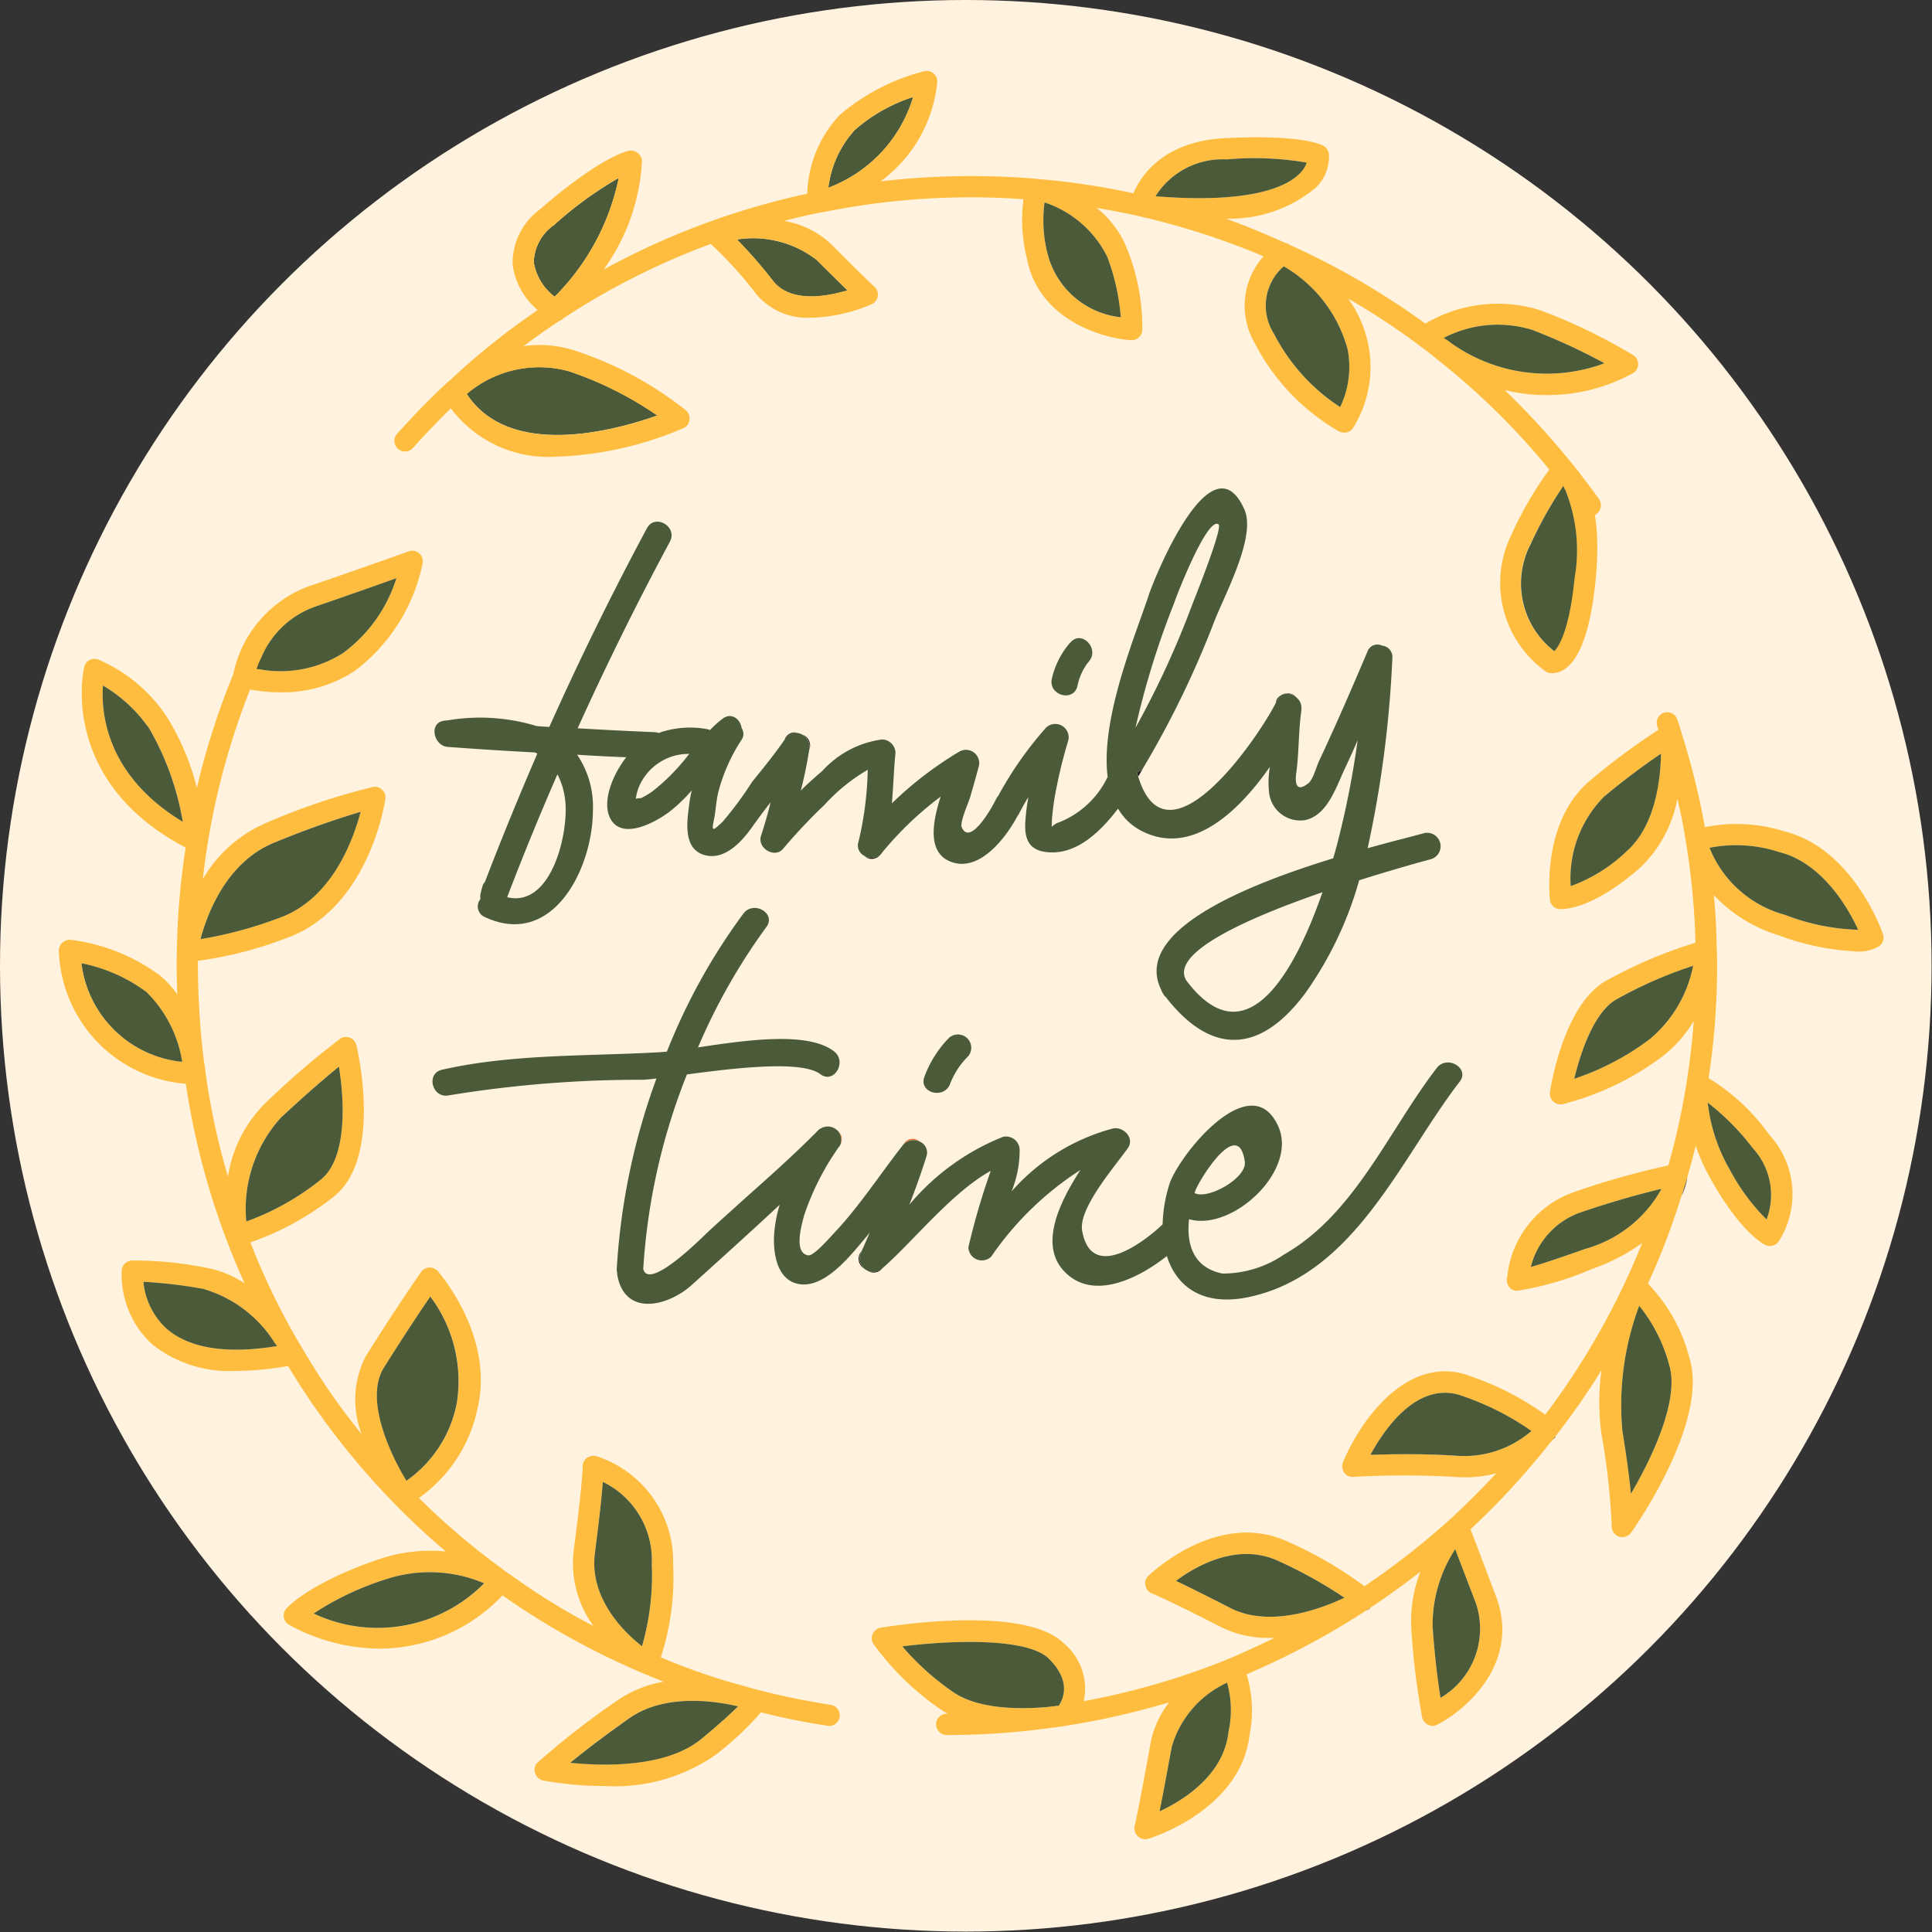
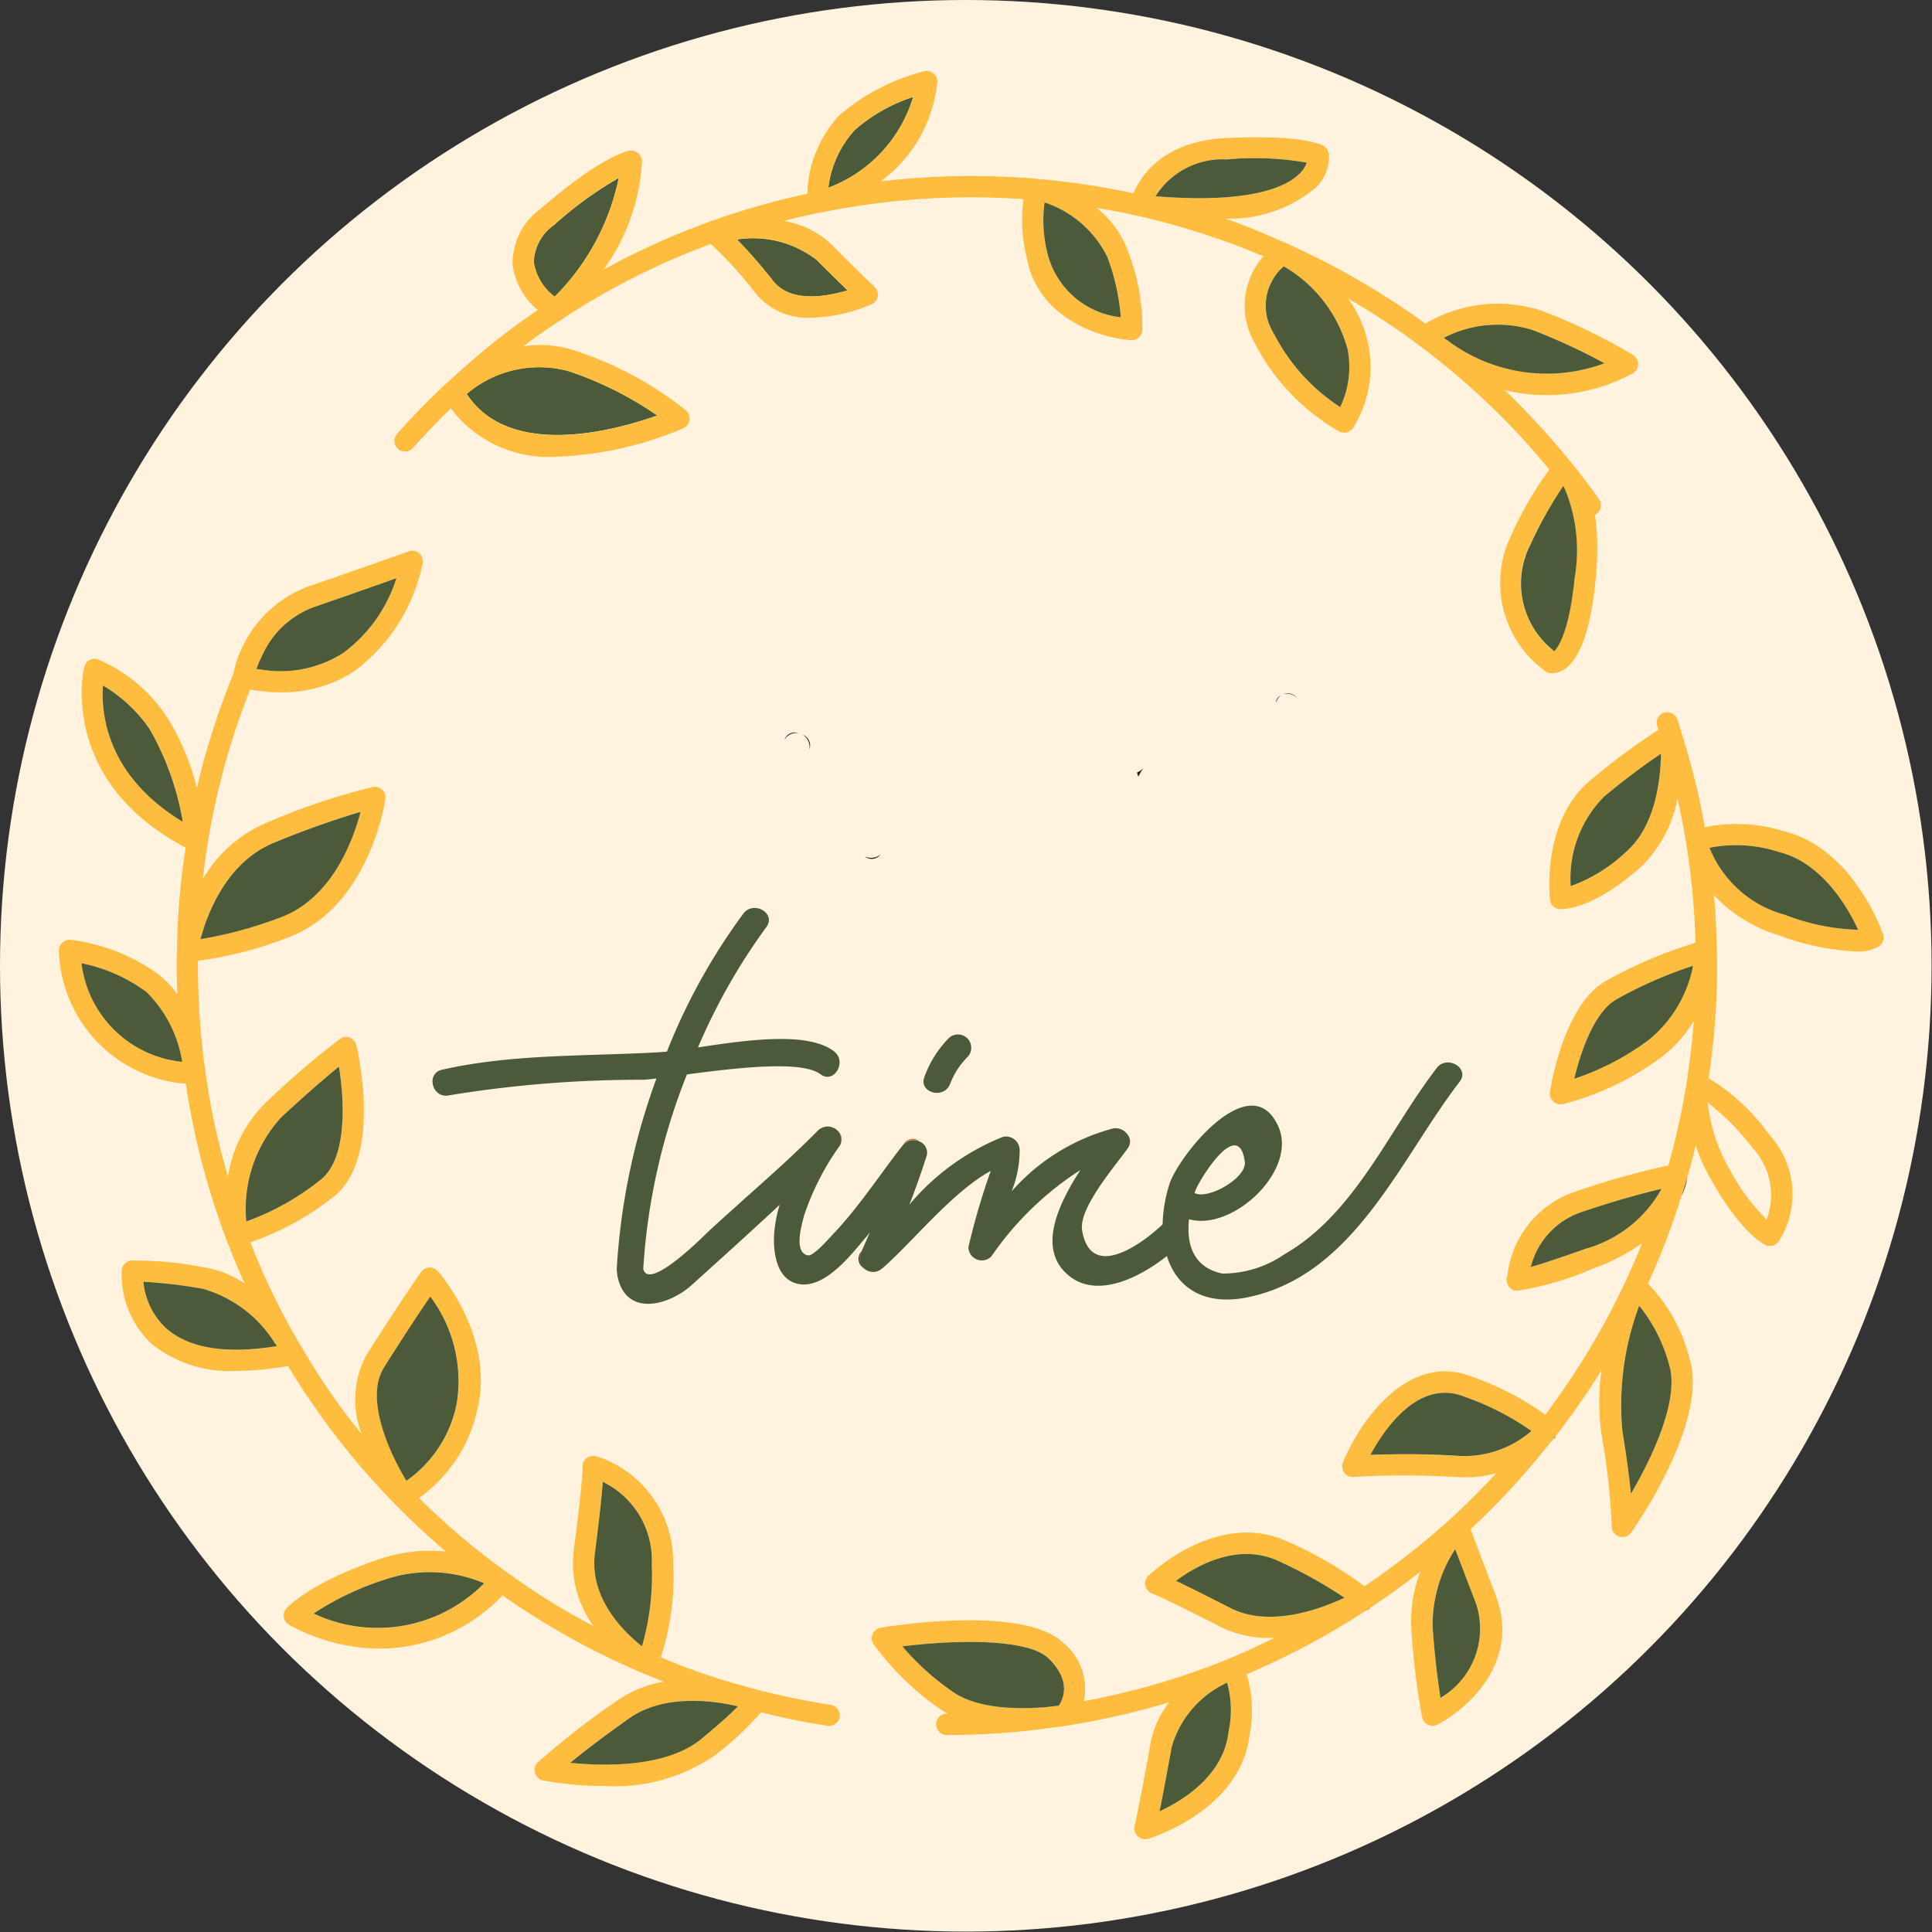
<svg xmlns="http://www.w3.org/2000/svg" height="82.7" preserveAspectRatio="xMidYMid meet" version="1.0" viewBox="0.0 0.0 82.7 82.7" width="82.7" zoomAndPan="magnify">
  <rect x="0.0" y="0.0" width="82.7" height="82.7" fill="#333333" stroke="none" />
  <g>
    <g id="change1_1">
      <circle cx="41.341" cy="41.341" fill="#fff3df" r="41.341" />
    </g>
    <g>
      <g id="change2_1">
        <path d="M11.18,28.167a.469.469,0,0,1-.028.273c-.027.064-.054.137-.082.2-.027,0-.054-.009-.082-.009A2.92,2.92,0,0,1,11.18,28.167Z" fill="#231f20" />
      </g>
      <g id="change2_2">
        <path d="M11.854,57.624h-.018a.535.535,0,0,1-.082-.137A1.436,1.436,0,0,1,11.854,57.624Z" fill="#231f20" />
      </g>
      <g id="change3_1">
        <path d="M35.559,72.977c-1.049-.164-2.07-.373-3.073-.629-.31-.082-.611-.164-.9-.255-.019,0-.037-.009-.064-.009a27.74,27.74,0,0,1-3.237-1.14,10.994,10.994,0,0,0,.529-3.975,4.736,4.736,0,0,0-3.3-4.64.525.525,0,0,0-.4.082.449.449,0,0,0-.173.355c0,.009-.009.8-.383,3.592A4.577,4.577,0,0,0,25.4,69.6a28.235,28.235,0,0,1-3.519-2.17,3.775,3.775,0,0,1-.438-.319c0-.009-.009-.009-.018-.009a30.4,30.4,0,0,1-3.492-2.981,6.249,6.249,0,0,0,2.508-3.83c.729-3.081-1.605-5.761-1.7-5.88a.484.484,0,0,0-.374-.155.458.458,0,0,0-.346.2c-.01.009-1.085,1.549-2.371,3.61a4.058,4.058,0,0,0-.164,3.328,27.8,27.8,0,0,1-2.434-3.492c-.009-.009-.009-.009-.009-.018-.183-.3-.356-.584-.52-.885a.2.2,0,0,0-.027-.045,29.62,29.62,0,0,1-1.778-3.775A12.116,12.116,0,0,0,14.316,51.2c2.06-1.687.984-6.264.939-6.464a.452.452,0,0,0-.283-.319.432.432,0,0,0-.419.054,35.236,35.236,0,0,0-3.145,2.7,5.626,5.626,0,0,0-1.651,3.191A30.048,30.048,0,0,1,8.8,45.927c0-.018-.009-.073-.018-.164-.009-.073-.028-.182-.046-.3a.116.116,0,0,1-.009-.055A34,34,0,0,1,8.472,41.3v-.173a16.442,16.442,0,0,0,3.7-.939c3.583-1.212,4.3-5.789,4.322-5.99a.426.426,0,0,0-.137-.392.437.437,0,0,0-.4-.118,28.019,28.019,0,0,0-4.568,1.54A5.739,5.739,0,0,0,8.682,37.63a31.457,31.457,0,0,1,2.024-8.114,7.486,7.486,0,0,0,1.321.119,5.6,5.6,0,0,0,3.164-.921,7.685,7.685,0,0,0,2.9-4.6.467.467,0,0,0-.155-.438.444.444,0,0,0-.446-.073s-1.9.684-4.331,1.514A5.11,5.11,0,0,0,9.985,28.86a32.2,32.2,0,0,0-1.559,4.868A10.464,10.464,0,0,0,7.15,30.7,6.606,6.606,0,0,0,4.2,28.231a.446.446,0,0,0-.593.319c-.018.045-1.148,4.85,4.34,7.731v.009a31.646,31.646,0,0,0-.374,4.276V40.7c-.009.009-.009.009,0,.018-.009.182-.009.383-.009.574,0,.429.009.858.027,1.277a4.024,4.024,0,0,0-.756-.821A8.089,8.089,0,0,0,3.02,40.229a.467.467,0,0,0-.5.456,5.9,5.9,0,0,0,5.434,5.707,32.25,32.25,0,0,0,2.516,8.543,4.325,4.325,0,0,0-1.641-.666,15.279,15.279,0,0,0-3.209-.31.457.457,0,0,0-.41.419,4.068,4.068,0,0,0,1.3,3.164,5.33,5.33,0,0,0,3.619,1.14,12.972,12.972,0,0,0,2.2-.21,32.254,32.254,0,0,0,6.756,7.941,6.792,6.792,0,0,0-2.881.337c-2.972,1.012-3.911,2.061-3.948,2.106a.451.451,0,0,0,.1.684,8.132,8.132,0,0,0,3.911,1.03,7.263,7.263,0,0,0,5.242-2.279,32.36,32.36,0,0,0,6.9,3.693,5.034,5.034,0,0,0-2.006.82,34.2,34.2,0,0,0-3.373,2.626.432.432,0,0,0-.128.456.455.455,0,0,0,.347.328,14.793,14.793,0,0,0,2.644.237,7.557,7.557,0,0,0,4.722-1.322,13.276,13.276,0,0,0,1.96-1.833,28.877,28.877,0,0,0,2.845.575.2.2,0,0,0,.073.009.459.459,0,0,0,.447-.383A.451.451,0,0,0,35.559,72.977ZM11.18,28.167v-.009a3.91,3.91,0,0,1,2.279-2.179c1.459-.5,2.726-.948,3.51-1.231a6.329,6.329,0,0,1-2.288,3.209,4.979,4.979,0,0,1-3.611.684c-.027,0-.054-.009-.082-.009A2.92,2.92,0,0,1,11.18,28.167Zm.556,7.9a38.357,38.357,0,0,1,3.7-1.322c-.328,1.249-1.258,3.793-3.555,4.568a17.6,17.6,0,0,1-3.3.884C8.855,39.162,9.675,36.91,11.736,36.071Zm-7.33-6.728a6.315,6.315,0,0,1,2,1.869,11.978,11.978,0,0,1,1.423,3.966C4.533,33.19,4.324,30.5,4.406,29.343ZM3.485,41.232a6.949,6.949,0,0,1,2.78,1.23A5.372,5.372,0,0,1,7.8,45.453,4.827,4.827,0,0,1,3.485,41.232Zm8.542,6.6c1.167-1.085,1.988-1.777,2.48-2.179.237,1.459.365,3.912-.765,4.833a11.086,11.086,0,0,1-3.2,1.8A5.819,5.819,0,0,1,12.027,47.832Zm-.191,9.792c-2.161.347-3.738.091-4.714-.757a3.124,3.124,0,0,1-.984-2,20.708,20.708,0,0,1,2.544.3,5.372,5.372,0,0,1,3.054,2.279.068.068,0,0,0,.018.036,1.436,1.436,0,0,1,.1.137Zm4.6.921c.83-1.322,1.568-2.434,1.988-3.045a6.027,6.027,0,0,1,1.13,4.586,5.284,5.284,0,0,1-2.152,3.3C16.7,62.237,15.6,59.885,16.431,58.545ZM13.422,69.066A12.4,12.4,0,0,1,16.5,67.607a5.976,5.976,0,0,1,4.23.165A6.4,6.4,0,0,1,13.422,69.066Zm14.059,1.4c-.757-.592-2.27-2.051-2.015-3.993.2-1.559.3-2.5.337-3.045a3.726,3.726,0,0,1,2.1,3.537A10.93,10.93,0,0,1,27.481,70.47Zm2.553,3.957c-1.514,1.249-4.194,1.176-5.625,1.03.537-.447,1.376-1.094,2.516-1.9,1.522-1.067,3.656-.757,4.668-.511C31.337,73.3,30.873,73.734,30.034,74.427Z" fill="#febd3e" />
      </g>
      <g id="change3_2">
        <path d="M80.6,39.983c-.045-.146-1.295-3.665-4.212-4.395a6.847,6.847,0,0,0-3.41-.182,31.679,31.679,0,0,0-.994-4.012.524.524,0,0,0-.036-.127c-.046-.155-.091-.3-.146-.456a.453.453,0,1,0-.857.292c.018.045.028.091.046.136A28.692,28.692,0,0,0,68.079,33.4c-2.087,1.732-1.75,4.978-1.732,5.115a.449.449,0,0,0,.419.4h.055c.292,0,1.5-.109,3.4-1.787A5.432,5.432,0,0,0,71.8,34.193c.146.6.265,1.213.365,1.833,0,.027.009.054.009.082,0,.009.009.045.018.091a31.345,31.345,0,0,1,.383,4.157,19.391,19.391,0,0,0-3.9,1.669C66.9,43.11,66.365,46.6,66.347,46.747a.46.46,0,0,0,.137.4.465.465,0,0,0,.31.127c.036,0,.064-.009.1-.009a12.081,12.081,0,0,0,4.285-2.06,5.435,5.435,0,0,0,1.322-1.5c-.064.9-.173,1.778-.31,2.663a30.044,30.044,0,0,1-.775,3.51v.009a34.029,34.029,0,0,0-4.011,1.13,4.287,4.287,0,0,0-2.881,3.593.52.52,0,0,0,.027.392.409.409,0,0,0,.419.246,13.2,13.2,0,0,0,3.2-.939,8.358,8.358,0,0,0,2.124-1.1,32.059,32.059,0,0,1-4.148,7.348,12.234,12.234,0,0,0-3.128-1.623c-2.744-1.094-4.813,1.915-5.534,3.665a.472.472,0,0,0,.055.438.438.438,0,0,0,.4.182,37.159,37.159,0,0,1,4.44.009c.119,0,.228.009.337.009a5.042,5.042,0,0,0,1.332-.173q-.916.985-1.915,1.915A33.07,33.07,0,0,1,58.406,67.9,16.758,16.758,0,0,0,55.142,66c-2.99-1.4-5.862,1.34-5.99,1.459a.441.441,0,0,0-.118.419.455.455,0,0,0,.291.337c.019.009.52.192,2.9,1.413a4.542,4.542,0,0,0,2.124.484h.2c-.748.364-1.468.7-2.243,1.012a.155.155,0,0,0-.046.018,31.651,31.651,0,0,1-5.871,1.677,2.517,2.517,0,0,0-.848-2.47c-1.641-1.641-7.212-.775-7.841-.675a.462.462,0,0,0-.346.274.442.442,0,0,0,.045.437,11.734,11.734,0,0,0,2.872,2.79c.1.064.2.128.3.182h-.045a.457.457,0,0,0-.456.456.463.463,0,0,0,.456.456,32.317,32.317,0,0,0,4.54-.319l.228-.027c.082-.01.164-.019.246-.037.055-.009.1-.018.109-.018a33.264,33.264,0,0,0,4.4-1,4.066,4.066,0,0,0-.8,1.75c-.374,2.116-.675,3.556-.684,3.556a.467.467,0,0,0,.146.429.428.428,0,0,0,.3.127.7.7,0,0,0,.136-.018c.164-.055,3.994-1.24,4.349-4.5a5.252,5.252,0,0,0-.137-2.543,33.17,33.17,0,0,0,5-2.653.559.559,0,0,1,.118-.073,1.261,1.261,0,0,0,.182-.128c.01.009.01.009.019-.009.729-.483,1.44-.994,2.124-1.532a5.842,5.842,0,0,0-.392,2.407,31.335,31.335,0,0,0,.465,3.829.454.454,0,0,0,.255.319.482.482,0,0,0,.192.046.416.416,0,0,0,.209-.055c1.331-.684,3.556-2.726,2.5-5.506l-1.085-2.854a32.315,32.315,0,0,0,3.428-3.729.929.929,0,0,0,.092-.1,1.93,1.93,0,0,0,.118-.155.009.009,0,0,0,.009-.009,31.545,31.545,0,0,0,1.96-2.818,9.936,9.936,0,0,0,0,2.745,29.389,29.389,0,0,1,.438,3.947.469.469,0,0,0,.319.438.715.715,0,0,0,.137.018.476.476,0,0,0,.374-.191c.136-.192,3.318-4.723,2.507-7.431a7.1,7.1,0,0,0-1.787-3.227,30.472,30.472,0,0,0,1.413-3.693c.009-.027.018-.045.027-.072.092-.265.174-.529.247-.794a.212.212,0,0,0,.018-.082c.128-.419.237-.848.337-1.267a8.58,8.58,0,0,0,.657,1.45c1.249,2.224,2.215,2.753,2.324,2.8a.388.388,0,0,0,.2.045.463.463,0,0,0,.365-.182,3.753,3.753,0,0,0-.392-4.577,8.854,8.854,0,0,0-2.6-2.425A31.7,31.7,0,0,0,73.5,41.3c0-.182,0-.364-.009-.547v-.036a.572.572,0,0,0-.009-.128c-.009-.765-.046-1.522-.119-2.27a6.356,6.356,0,0,0,2.763,1.714,10.936,10.936,0,0,0,3.3.693,1.723,1.723,0,0,0,1.021-.228A.454.454,0,0,0,80.6,39.983ZM69.62,36.445a6.774,6.774,0,0,1-2.389,1.486A4.972,4.972,0,0,1,68.663,34.1,30.452,30.452,0,0,1,71.1,32.26C71.079,33.345,70.869,35.342,69.62,36.445Zm1,8.032a11.223,11.223,0,0,1-3.237,1.7c.265-1.112.83-2.8,1.76-3.373a18.293,18.293,0,0,1,3.328-1.459A5.438,5.438,0,0,1,70.623,44.477ZM45.323,73v.009c-.073.009-.155.018-.264.036a1,1,0,0,0-.164.018c-.985.092-2.945.165-4.1-.638a11.175,11.175,0,0,1-2.17-1.951c2.234-.282,5.4-.355,6.273.529.957.948.629,1.7.437,2Zm7.266,1.121c-.2,1.869-1.932,2.945-2.954,3.419.128-.629.31-1.6.52-2.753a4.348,4.348,0,0,1,2.371-2.754A4.322,4.322,0,0,1,52.589,74.117Zm.055-5.3c-1.14-.584-1.86-.939-2.306-1.149C51.2,67.024,53,66,54.75,66.832a19.552,19.552,0,0,1,2.8,1.559C56.51,68.884,54.322,69.686,52.644,68.82Zm10.539-.173a3.43,3.43,0,0,1-1.522,4.03c-.1-.639-.246-1.7-.337-3.046a5.942,5.942,0,0,1,.966-3.318Zm-.738-6.327c-.811-.055-1.586-.073-2.261-.073-.611,0-1.131.018-1.523.027.62-1.14,2.079-3.264,4.021-2.489a11.639,11.639,0,0,1,2.872,1.468A4.386,4.386,0,0,1,62.445,62.32Zm9.008-3.884c.437,1.467-.7,3.911-1.641,5.506-.064-.647-.174-1.522-.365-2.689a12.137,12.137,0,0,1,.72-5.361A6.867,6.867,0,0,1,71.453,58.436Zm-3.592-4.978c-1.231.437-1.933.665-2.334.775a3.328,3.328,0,0,1,2.179-2.353c1.449-.492,2.68-.82,3.418-.993A5.366,5.366,0,0,1,67.861,53.458Zm7.166-4.313a2.956,2.956,0,0,1,.592,3.055,8.821,8.821,0,0,1-1.586-2.152A7.332,7.332,0,0,1,73.1,47.2,10.44,10.44,0,0,1,75.027,49.145Zm1.385-9.983a4.832,4.832,0,0,1-3.236-2.872,5.9,5.9,0,0,1,2.981.183c1.86.464,2.963,2.416,3.383,3.327A9.347,9.347,0,0,1,76.412,39.162Z" fill="#febd3e" />
      </g>
      <g id="change2_3">
        <path d="M45.323,73v.009c-.073.009-.155.018-.264.036A2.3,2.3,0,0,0,45.323,73Z" fill="#231f20" />
      </g>
      <g id="change2_4">
        <path d="M61.98,14.582a1.829,1.829,0,0,1-.173-.118l.009-.009C61.871,14.5,61.925,14.537,61.98,14.582Z" fill="#231f20" />
      </g>
      <g id="change2_5">
        <path d="M66.985,20.937a.41.41,0,0,0-.082-.109c.009-.01.019-.01.019-.019C66.94,20.846,66.967,20.891,66.985,20.937Z" fill="#231f20" />
      </g>
      <g id="change4_1">
        <path d="M28.137,17.783c-1.787.638-6.318,1.887-8.159-.921a4.778,4.778,0,0,1,4.394-.967A15.186,15.186,0,0,1,28.137,17.783Z" fill="#4b5b39" />
      </g>
      <g id="change4_2">
        <path d="M26.487,7.617A10.058,10.058,0,0,1,23.743,12.7a2.316,2.316,0,0,1-.894-1.468,2.012,2.012,0,0,1,.867-1.6A16.084,16.084,0,0,1,26.487,7.617Z" fill="#4b5b39" />
      </g>
      <g id="change4_3">
        <path d="M36.279,12.431c-.884.264-2.434.556-3.191-.41a21.051,21.051,0,0,0-1.541-1.769,4.454,4.454,0,0,1,3.4.866C35.568,11.738,36,12.157,36.279,12.431Z" fill="#4b5b39" />
      </g>
      <g id="change4_4">
        <path d="M39.087,4.152a5.975,5.975,0,0,1-3.629,3.884,4.451,4.451,0,0,1,1.131-2.47A7.063,7.063,0,0,1,39.087,4.152Z" fill="#4b5b39" />
      </g>
      <g id="change3_3">
        <path d="M69.912,15.968a.454.454,0,0,0,0-.766,24.254,24.254,0,0,0-3.984-1.923,6.06,6.06,0,0,0-4.914.574,32.953,32.953,0,0,0-5.808-3.373c-.009-.009-.018-.009-.027-.019a.415.415,0,0,0-.146-.054c0-.009-.009-.009-.018-.009-.83-.374-1.678-.73-2.544-1.04a5.737,5.737,0,0,0,3.838-1.313,1.842,1.842,0,0,0,.575-1.467.492.492,0,0,0-.219-.329c-.146-.082-1.012-.492-4.2-.337-2.662.128-3.629,1.605-3.948,2.361a32.135,32.135,0,0,0-3.866-.592h-.027c-.237-.028-.483-.046-.729-.064a33.441,33.441,0,0,0-6.2.146,5.987,5.987,0,0,0,2.425-4.258.444.444,0,0,0-.164-.365.458.458,0,0,0-.4-.091,9.053,9.053,0,0,0-3.6,1.86,5.113,5.113,0,0,0-1.4,3.383,32.279,32.279,0,0,0-8.716,3.245,8.7,8.7,0,0,0,1.641-4.649A.473.473,0,0,0,27.3,6.55a.467.467,0,0,0-.374-.1c-.119.027-1.267.3-3.8,2.5a2.883,2.883,0,0,0-1.185,2.361,3.07,3.07,0,0,0,1.076,1.961,30.65,30.65,0,0,0-3.738,2.99c-.119.1-.192.164-.21.182q-1.08,1.013-2.079,2.134a.455.455,0,0,0,.684.6c.52-.583,1.067-1.148,1.623-1.7a5.22,5.22,0,0,0,4.54,2.069A15.028,15.028,0,0,0,29.25,18.33a.446.446,0,0,0,.264-.356.456.456,0,0,0-.155-.41,15.17,15.17,0,0,0-4.686-2.535,4.814,4.814,0,0,0-2.261-.21c.5-.382,1.021-.747,1.55-1.094a.357.357,0,0,0,.146-.091l.018-.018a31.138,31.138,0,0,1,6.3-3.173,16.871,16.871,0,0,1,1.942,2.143A2.868,2.868,0,0,0,34.729,13.6a7.027,7.027,0,0,0,2.58-.575.456.456,0,0,0,.119-.756c-.019-.009-.319-.283-1.833-1.8a3.868,3.868,0,0,0-2.033-1.012c.538-.146,1.076-.265,1.623-.374a.72.72,0,0,0,.146-.018c.009,0,.027-.01.036-.01a31.731,31.731,0,0,1,8.443-.528,6.742,6.742,0,0,0,.146,2.525c.474,2.571,3.127,3.419,4.458,3.51h.027a.458.458,0,0,0,.456-.428,9.045,9.045,0,0,0-.638-3.447A4.157,4.157,0,0,0,46.937,8.9q.93.152,1.832.356a32.257,32.257,0,0,1,5.316,1.714,3.189,3.189,0,0,0-.365,3.738,9.225,9.225,0,0,0,3.61,3.765.532.532,0,0,0,.21.046.451.451,0,0,0,.374-.191,4.949,4.949,0,0,0,.665-3.538,5.118,5.118,0,0,0-.866-2.006A30.575,30.575,0,0,1,60.7,14.747a.585.585,0,0,0,.091.072c.218.155.437.32.647.5a.124.124,0,0,1,.036.027A31.062,31.062,0,0,1,66.32,20.1a15.33,15.33,0,0,0-1.623,2.79,4.657,4.657,0,0,0,1.459,5.844.432.432,0,0,0,.164.073c.018,0,.064.009.127.009a.98.98,0,0,0,.566-.2c.647-.474,1.085-1.742,1.285-3.766a13.2,13.2,0,0,0,.073-1.4,8.984,8.984,0,0,0-.1-1.413A.245.245,0,0,0,68.335,22a.464.464,0,0,0,.109-.639c-.228-.319-.456-.629-.693-.93-.009-.009-.009-.018-.018-.027-.137-.173-.264-.346-.4-.51l-.009-.01a34.879,34.879,0,0,0-2.918-3.191,7.108,7.108,0,0,0,1.8.219A7.609,7.609,0,0,0,69.912,15.968ZM24.372,15.9a15.186,15.186,0,0,1,3.765,1.888c-1.787.638-6.318,1.887-8.159-.921A4.778,4.778,0,0,1,24.372,15.9ZM23.743,12.7a2.316,2.316,0,0,1-.894-1.468,2.012,2.012,0,0,1,.867-1.6,16.084,16.084,0,0,1,2.771-2.024A10.058,10.058,0,0,1,23.743,12.7Zm11.205-1.586c.62.62,1.048,1.039,1.331,1.313-.884.264-2.434.556-3.191-.41a21.051,21.051,0,0,0-1.541-1.769A4.454,4.454,0,0,1,34.948,11.118Zm.51-3.082a4.451,4.451,0,0,1,1.131-2.47,7.063,7.063,0,0,1,2.5-1.414A5.975,5.975,0,0,1,35.458,8.036ZM47.4,11a9.416,9.416,0,0,1,.574,2.581,3.627,3.627,0,0,1-3.127-2.69,5.735,5.735,0,0,1-.137-2.225A4.612,4.612,0,0,1,47.4,11Zm2.06-2.6a3.384,3.384,0,0,1,3.045-1.577,13.217,13.217,0,0,1,3.428.136,1.17,1.17,0,0,1-.319.484C55.106,7.954,53.629,8.738,49.462,8.4Zm7.9,9.026A8.214,8.214,0,0,1,54.54,14.3a2.233,2.233,0,0,1,.411-2.9,5.883,5.883,0,0,1,2.735,3.555A3.986,3.986,0,0,1,57.367,17.427Zm9.555,3.382c.018.037.045.082.063.128.009.009.019.018.019.027a6.918,6.918,0,0,1,.392,3.793c-.237,2.389-.739,2.981-.867,3.118a3.657,3.657,0,0,1-1.012-4.586A17.218,17.218,0,0,1,66.9,20.828C66.912,20.818,66.922,20.818,66.922,20.809ZM62,14.6c-.009,0-.009-.009-.018-.019a1.829,1.829,0,0,1-.173-.118l.009-.009a5.007,5.007,0,0,1,3.784-.328,26.26,26.26,0,0,1,3.081,1.422A7.056,7.056,0,0,1,62,14.6Z" fill="#febd3e" />
      </g>
      <g id="change4_5">
        <path d="M47.976,13.58a3.627,3.627,0,0,1-3.127-2.69,5.735,5.735,0,0,1-.137-2.225A4.612,4.612,0,0,1,47.4,11,9.416,9.416,0,0,1,47.976,13.58Z" fill="#4b5b39" />
      </g>
      <g id="change4_6">
        <path d="M55.935,6.96a1.17,1.17,0,0,1-.319.484c-.51.51-1.987,1.294-6.154.957a3.384,3.384,0,0,1,3.045-1.577A13.217,13.217,0,0,1,55.935,6.96Z" fill="#4b5b39" />
      </g>
      <g id="change4_7">
        <path d="M57.367,17.427A8.214,8.214,0,0,1,54.54,14.3a2.233,2.233,0,0,1,.411-2.9,5.883,5.883,0,0,1,2.735,3.555A3.986,3.986,0,0,1,57.367,17.427Z" fill="#4b5b39" />
      </g>
      <g id="change4_8">
        <path d="M68.681,15.549A7.056,7.056,0,0,1,62,14.6c-.009,0-.009-.009-.018-.019a1.829,1.829,0,0,1-.173-.118l.009-.009a5.007,5.007,0,0,1,3.784-.328A26.26,26.26,0,0,1,68.681,15.549Z" fill="#4b5b39" />
      </g>
      <g id="change4_9">
        <path d="M67.4,24.757c-.237,2.389-.739,2.981-.867,3.118a3.657,3.657,0,0,1-1.012-4.586A17.218,17.218,0,0,1,66.9,20.828c.009-.01.019-.01.019-.019.018.037.045.082.063.128.009.009.019.018.019.027A6.918,6.918,0,0,1,67.4,24.757Z" fill="#4b5b39" />
      </g>
      <g id="change4_10">
        <path d="M16.969,24.748a6.329,6.329,0,0,1-2.288,3.209,4.979,4.979,0,0,1-3.611.684c-.027,0-.054-.009-.082-.009a2.92,2.92,0,0,1,.192-.465v-.009a3.91,3.91,0,0,1,2.279-2.179C14.918,25.477,16.185,25.031,16.969,24.748Z" fill="#4b5b39" />
      </g>
      <g id="change4_11">
        <path d="M7.825,35.178c-3.292-1.988-3.5-4.677-3.419-5.835a6.315,6.315,0,0,1,2,1.869A11.978,11.978,0,0,1,7.825,35.178Z" fill="#4b5b39" />
      </g>
      <g id="change4_12">
        <path d="M15.437,34.749c-.328,1.249-1.258,3.793-3.555,4.568a17.6,17.6,0,0,1-3.3.884c.274-1.039,1.094-3.291,3.155-4.13A38.357,38.357,0,0,1,15.437,34.749Z" fill="#4b5b39" />
      </g>
      <g id="change4_13">
        <path d="M7.8,45.453a4.827,4.827,0,0,1-4.312-4.221,6.949,6.949,0,0,1,2.78,1.23A5.372,5.372,0,0,1,7.8,45.453Z" fill="#4b5b39" />
      </g>
      <g id="change4_14">
        <path d="M13.742,50.486a11.086,11.086,0,0,1-3.2,1.8,5.819,5.819,0,0,1,1.486-4.45c1.167-1.085,1.988-1.777,2.48-2.179C14.744,47.112,14.872,49.565,13.742,50.486Z" fill="#4b5b39" />
      </g>
      <g id="change4_15">
        <path d="M11.854,57.624h-.018c-2.161.347-3.738.091-4.714-.757a3.124,3.124,0,0,1-.984-2,20.708,20.708,0,0,1,2.544.3,5.372,5.372,0,0,1,3.054,2.279.068.068,0,0,0,.018.036A1.436,1.436,0,0,1,11.854,57.624Z" fill="#4b5b39" />
      </g>
      <g id="change4_16">
        <path d="M19.549,60.086a5.284,5.284,0,0,1-2.152,3.3c-.7-1.149-1.8-3.5-.966-4.841.83-1.322,1.568-2.434,1.988-3.045A6.027,6.027,0,0,1,19.549,60.086Z" fill="#4b5b39" />
      </g>
      <g id="change4_17">
        <path d="M20.725,67.772a6.4,6.4,0,0,1-7.3,1.294A12.4,12.4,0,0,1,16.5,67.607,5.976,5.976,0,0,1,20.725,67.772Z" fill="#4b5b39" />
      </g>
      <g id="change4_18">
        <path d="M27.9,66.969a10.93,10.93,0,0,1-.419,3.5c-.757-.592-2.27-2.051-2.015-3.993.2-1.559.3-2.5.337-3.045A3.726,3.726,0,0,1,27.9,66.969Z" fill="#4b5b39" />
      </g>
      <g id="change4_19">
        <path d="M31.593,73.041c-.256.255-.72.693-1.559,1.386-1.514,1.249-4.194,1.176-5.625,1.03.537-.447,1.376-1.094,2.516-1.9C28.447,72.485,30.581,72.8,31.593,73.041Z" fill="#4b5b39" />
      </g>
      <g id="change4_20">
        <path d="M45.332,73h-.009v.009c-.073.009-.155.018-.264.036a1,1,0,0,0-.164.018c-.985.092-2.945.165-4.1-.638a11.175,11.175,0,0,1-2.17-1.951c2.234-.282,5.4-.355,6.273.529C45.852,71.947,45.524,72.7,45.332,73Z" fill="#4b5b39" />
      </g>
      <g id="change4_21">
        <path d="M52.589,74.117c-.2,1.869-1.932,2.945-2.954,3.419.128-.629.31-1.6.52-2.753a4.348,4.348,0,0,1,2.371-2.754A4.322,4.322,0,0,1,52.589,74.117Z" fill="#4b5b39" />
      </g>
      <g>
        <g id="change4_33">
          <path d="M57.549,68.391c-1.039.493-3.227,1.3-4.905.429-1.14-.584-1.86-.939-2.306-1.149C51.2,67.024,53,66,54.75,66.832A19.552,19.552,0,0,1,57.549,68.391Z" fill="#4b5b39" />
        </g>
        <g id="change2_15">
          <path d="M58.479,68.948a.859.859,0,0,0,.128-.073.157.157,0,0,0,.054-.055A1.261,1.261,0,0,1,58.479,68.948Z" fill="#231f20" />
        </g>
      </g>
      <g id="change4_22">
        <path d="M61.661,72.677c-.1-.639-.246-1.7-.337-3.046a5.942,5.942,0,0,1,.966-3.318l.893,2.334A3.43,3.43,0,0,1,61.661,72.677Z" fill="#4b5b39" />
      </g>
      <g>
        <g id="change4_34">
          <path d="M65.554,61.253a4.386,4.386,0,0,1-3.109,1.067c-.811-.055-1.586-.073-2.261-.073-.611,0-1.131.018-1.523.027.62-1.14,2.079-3.264,4.021-2.489A11.639,11.639,0,0,1,65.554,61.253Z" fill="#4b5b39" />
        </g>
        <g id="change2_16">
          <path d="M66.466,61.636l.082-.082a.116.116,0,0,0,.036-.073A1.93,1.93,0,0,1,66.466,61.636Z" fill="#231f20" />
        </g>
      </g>
      <g id="change4_23">
        <path d="M69.812,63.942c-.064-.647-.174-1.522-.365-2.689a12.137,12.137,0,0,1,.72-5.361,6.867,6.867,0,0,1,1.286,2.544C71.89,59.9,70.751,62.347,69.812,63.942Z" fill="#4b5b39" />
      </g>
      <g>
        <g id="change4_32">
          <path d="M71.124,50.887a5.366,5.366,0,0,1-3.263,2.571c-1.231.437-1.933.665-2.334.775a3.328,3.328,0,0,1,2.179-2.353C69.155,51.388,70.386,51.06,71.124,50.887Z" fill="#4b5b39" />
        </g>
        <g id="change2_14">
          <path d="M71.981,51.188a2.894,2.894,0,0,0,.247-.794C72.155,50.659,72.073,50.923,71.981,51.188Z" fill="#231f20" />
        </g>
      </g>
      <g id="change4_24">
-         <path d="M75.619,52.2a8.821,8.821,0,0,1-1.586-2.152A7.332,7.332,0,0,1,73.1,47.2a10.44,10.44,0,0,1,1.924,1.942A2.956,2.956,0,0,1,75.619,52.2Z" fill="#4b5b39" />
-       </g>
+         </g>
      <g id="change4_25">
        <path d="M72.474,41.341a5.438,5.438,0,0,1-1.851,3.136,11.223,11.223,0,0,1-3.237,1.7c.265-1.112.83-2.8,1.76-3.373A18.293,18.293,0,0,1,72.474,41.341Z" fill="#4b5b39" />
      </g>
      <g id="change4_26">
        <path d="M79.54,39.8a9.347,9.347,0,0,1-3.128-.638,4.832,4.832,0,0,1-3.236-2.872,5.9,5.9,0,0,1,2.981.183C78.017,36.937,79.12,38.889,79.54,39.8Z" fill="#4b5b39" />
      </g>
      <g id="change4_27">
        <path d="M71.1,32.26c-.018,1.085-.228,3.082-1.477,4.185a6.774,6.774,0,0,1-2.389,1.486A4.972,4.972,0,0,1,68.663,34.1,30.452,30.452,0,0,1,71.1,32.26Z" fill="#4b5b39" />
      </g>
      <g id="change2_6">
        <path d="M34.647,32.078a.616.616,0,0,0-.292-.629A.491.491,0,0,1,34.647,32.078Z" fill="#231f20" />
      </g>
      <g id="change2_7">
        <path d="M34.182,31.385a.556.556,0,0,0-.574.246c-.009.019-.019.028-.028.046A.454.454,0,0,1,34.182,31.385Z" fill="#231f20" />
      </g>
      <g id="change2_8">
        <path d="M37.692,36.573a.462.462,0,0,1-.675.082A.611.611,0,0,0,37.692,36.573Z" fill="#231f20" />
      </g>
      <g id="change2_9">
        <path d="M48.961,32.826c-.073.127-.155.273-.237.419-.018-.055-.037-.118-.055-.182A.517.517,0,0,0,48.961,32.826Z" fill="#231f20" />
      </g>
      <g id="change2_10">
        <path d="M54.914,29.717a.617.617,0,0,1,.593.146A.513.513,0,0,0,54.914,29.717Z" fill="#231f20" />
      </g>
      <g id="change4_28">
-         <path d="M45.809,27.507a3.557,3.557,0,0,0-.785,1.548c-.157.715.941,1.02,1.1.3a2.382,2.382,0,0,1,.491-1.046c.468-.558-.334-1.368-.8-.8Z" fill="#4b5b39" />
-       </g>
+         </g>
      <g id="change2_11">
        <path d="M54.832,29.762a.535.535,0,0,0-.164.2c-.018.036-.036.064-.055.109A.394.394,0,0,1,54.832,29.762Z" fill="#231f20" />
      </g>
      <g id="change4_29">
-         <path d="M60.932,35.67c-.411.119-1.286.328-2.389.638A47.776,47.776,0,0,0,59.6,28.176a.487.487,0,0,0-.428-.538h-.009a.451.451,0,0,0-.629.255c-.666,1.569-1.35,3.146-2.079,4.7-.118.255-.246.775-.456.939-.519.41-.574-.018-.51-.456.118-.884.091-1.787.218-2.671v-.046a.492.492,0,0,0-.018-.2.515.515,0,0,0-.036-.109.58.58,0,0,0-.146-.182.617.617,0,0,0-.593-.146.124.124,0,0,0-.082.045.535.535,0,0,0-.164.2c-.018.036-.036.064-.055.109a.035.035,0,0,0-.009.028c-.82,1.595-4.659,7.138-5.88,3.145-.018-.055-.037-.118-.055-.182a.517.517,0,0,0,.292-.237A40.942,40.942,0,0,0,51.979,26.6c.419-1.094,1.8-3.611,1.294-4.778-1.4-3.182-3.856,2.909-4.1,3.647-.529,1.632-2.079,5.261-1.76,7.786a3.9,3.9,0,0,1-2.07,1.942c-.392.119-.328.429-.31-.182a11.245,11.245,0,0,1,.174-1.213,20.7,20.7,0,0,1,.519-2.1.572.572,0,0,0-.948-.556,15.5,15.5,0,0,0-2.051,2.927.009.009,0,0,0-.009.009.717.717,0,0,0-.082.127c-.21.429-1.122,2.015-1.468,1.2-.091-.228.31-1.094.364-1.3.128-.437.247-.866.365-1.3a.568.568,0,0,0-.83-.638,15.624,15.624,0,0,0-2.89,2.216c.064-.711.082-1.441.155-2.161a.589.589,0,0,0-.574-.574A4.215,4.215,0,0,0,35.2,33c-.319.273-.629.547-.921.839q.219-.849.356-1.723a.058.058,0,0,0,.009-.037.616.616,0,0,0-.292-.629.558.558,0,0,0-.747.182c-.009.019-.019.028-.028.046l-.009.009c-.437.629-.9,1.194-1.377,1.787a15.253,15.253,0,0,1-1.258,1.7c-.4.374-.492.474-.373-.082.082-.392.091-.793.191-1.2a7.539,7.539,0,0,1,.976-2.2.455.455,0,0,0,.018-.529v-.009c-.064-.374-.429-.674-.812-.392a4.657,4.657,0,0,0-.547.493.294.294,0,0,0-.127-.046,4.034,4.034,0,0,0-2.061.164h-.009A.6.6,0,0,0,28,31.34c-1.094-.046-2.179-.1-3.273-.165q1.831-4.047,3.947-7.986c.347-.647-.638-1.222-.984-.574q-2.244,4.184-4.176,8.5c-.182-.009-.365-.019-.547-.037a8.283,8.283,0,0,0-3.784-.246h-.018c-.055.009-.1.009-.155.018-.674.091-.447,1.076.155,1.122,1.24.091,2.489.173,3.738.237A.73.73,0,0,1,23,32.26c-.784,1.815-1.531,3.638-2.242,5.489a.422.422,0,0,0-.11.21c-.027.082-.045.155-.064.237a.66.66,0,0,0-.018.291.492.492,0,0,0,.182.766c2.927,1.368,4.632-2.106,4.632-4.567a3.962,3.962,0,0,0-.675-2.38c.7.046,1.395.082,2.1.109-.547.7-1.1,1.933-.647,2.681.529.857,1.905.091,2.471-.328a6.489,6.489,0,0,0,.984-.939,5.23,5.23,0,0,0-.118.656c-.1.738-.246,1.887.693,2.124.875.219,1.613-.638,2.051-1.267.246-.346.492-.675.748-1-.119.483-.256.957-.411,1.432-.173.528.584.993.948.556a22.9,22.9,0,0,1,1.769-1.878,7.751,7.751,0,0,1,1.851-1.5,14.447,14.447,0,0,1-.392,3.064.5.5,0,0,0,.246.62c.009,0,.018.009.027.018a.611.611,0,0,0,.675-.082.557.557,0,0,0,.064-.082,14.385,14.385,0,0,1,2.5-2.389c-.356,1.112-.565,2.371.4,2.772,1.213.51,2.361-.958,2.881-1.924a.047.047,0,0,0,.018-.036.275.275,0,0,0,.046-.064c.128-.246.264-.493.41-.73-.054.292-.091.593-.118.894-.064.693.009,1.322.811,1.449,1.258.2,2.325-.765,3.146-1.85a2.433,2.433,0,0,0,.993.948c2.125,1.112,4.139-.775,5.507-2.735a3.932,3.932,0,0,0-.036,1.085A1.339,1.339,0,0,0,55.89,35.1c.93-.219,1.3-1.395,1.65-2.143.2-.419.392-.848.574-1.267a38.792,38.792,0,0,1-.838,4.294c-.046.173-.11.438-.21.757-3.775,1.158-8.6,3.118-7.358,5.634a.718.718,0,0,0,.082.164.4.4,0,0,0,.11.137c1.924,2.48,4.021,2.471,5.981-.173a15.625,15.625,0,0,0,2.3-4.823c1.477-.465,2.681-.8,3.064-.9A.573.573,0,0,0,60.932,35.67ZM21.71,38.405c.674-1.768,1.395-3.528,2.151-5.26a3.175,3.175,0,0,1,.329,1.085C24.363,35.6,23.624,38.87,21.71,38.405Zm6.218-4.531a3.247,3.247,0,0,1-.493.292.712.712,0,0,0-.218.027,1.993,1.993,0,0,1,.209-.674A2.31,2.31,0,0,1,29.5,32.27,8.7,8.7,0,0,1,27.928,33.874Zm22.346-8.1c.091-.282,1.413-3.683,1.887-3.328.191.146-1,3.109-1.121,3.419a38.568,38.568,0,0,1-2.435,5.288A35.923,35.923,0,0,1,50.274,25.778Zm.5,16.183c-.7-1.194,2.7-2.68,5.835-3.765C55.562,41.213,53.446,45.526,50.775,41.961Z" fill="#4b5b39" />
-       </g>
+         </g>
      <g id="change5_1">
-         <path d="M35.978,48.981a.587.587,0,0,0-.118-.583A.476.476,0,0,1,35.978,48.981Z" fill="#e76d2a" />
+         <path d="M35.978,48.981a.587.587,0,0,0-.118-.583A.476.476,0,0,1,35.978,48.981" fill="#e76d2a" />
      </g>
      <g id="change5_2">
        <path d="M39.37,48.863a.593.593,0,0,0-.73.155c.019-.028.037-.046.055-.073A.454.454,0,0,1,39.37,48.863Z" fill="#e76d2a" />
      </g>
      <g id="change2_12">
-         <path d="M37.774,54.278a.458.458,0,0,1-.638.11.566.566,0,0,0,.611-.092C37.756,54.287,37.765,54.278,37.774,54.278Z" fill="#231f20" />
-       </g>
+         </g>
      <g id="change2_13">
        <path d="M36.99,54.3a.486.486,0,0,1-.109-.747l-.028.055A.584.584,0,0,0,36.99,54.3Z" fill="#231f20" />
      </g>
      <g id="change4_30">
        <path d="M40.634,44.415a4.647,4.647,0,0,0-1.063,1.678c-.259.687.842.984,1.1.3a3.325,3.325,0,0,1,.769-1.175.57.57,0,0,0-.8-.806Z" fill="#4b5b39" />
      </g>
      <g id="change4_31">
        <path d="M61.5,45.717c-2.052,2.662-3.5,6.245-6.528,7.978a4.657,4.657,0,0,1-2.644.82c-1.3-.264-1.541-1.322-1.431-2.325,1.86.529,4.668-2.087,3.82-3.975-1.167-2.6-4.249,1.222-4.659,2.471a6.219,6.219,0,0,0-.292,1.723c-.82.784-3.072,2.48-3.446.255-.155-.957,1.431-2.771,1.96-3.519.3-.428-.191-.939-.647-.838A8.787,8.787,0,0,0,43.3,51a4.71,4.71,0,0,0,.347-1.778.582.582,0,0,0-.721-.556,10.1,10.1,0,0,0-4,2.9c.264-.674.51-1.367.729-2.06a.508.508,0,0,0-.282-.638.593.593,0,0,0-.73.155c-.984,1.258-1.851,2.607-2.954,3.774-.173.182-.857.976-1.094.939-.656-.1-.255-1.386-.173-1.714a11.257,11.257,0,0,1,1.5-2.945c.009-.009.019-.009.019-.018a.534.534,0,0,0,.036-.073.587.587,0,0,0-.118-.583.882.882,0,0,0-.11-.091.852.852,0,0,0-.21-.083.6.6,0,0,0-.127-.009.423.423,0,0,0-.11.019.307.307,0,0,0-.127.045c-.009,0-.018.009-.028.009s-.018.019-.027.019a.215.215,0,0,0-.082.054c-1.03,1.049-2.133,2.024-3.237,3.009-.51.465-1.03.921-1.54,1.4-.183.173-2.5,2.507-2.726,1.541a26.9,26.9,0,0,1,1.869-8.324c2.051-.274,4.914-.62,5.716-.009.584.437,1.158-.547.574-.985-1.139-.866-3.8-.465-5.816-.164a25.858,25.858,0,0,1,2.926-5.151c.438-.584-.547-1.158-.984-.575a25.9,25.9,0,0,0-3.273,5.908l-.347.027c-3.063.174-6.281.064-9.281.748-.711.164-.41,1.258.31,1.094a50.624,50.624,0,0,1,8.315-.665c.146-.01.337-.028.556-.055a28.444,28.444,0,0,0-1.7,8.151.461.461,0,0,0,.018.164v.009a.484.484,0,0,0,.009.109c.338,1.8,2.207,1.3,3.2.392,1.25-1.13,2.508-2.261,3.748-3.419a5.7,5.7,0,0,0-.219,1.049c-.1.866.036,2.288,1.185,2.361,1.085.055,2.133-1.322,2.744-2.042.055-.064.1-.128.146-.192-.109.274-.228.538-.346.8v.009l-.028.055a.584.584,0,0,0,.137.692.5.5,0,0,0,.146.092.566.566,0,0,0,.611-.092c.009-.009.018-.018.027-.018l.009-.009c1.277-1.112,2.963-3.246,4.623-4.157a29.9,29.9,0,0,0-.958,3.273.577.577,0,0,0,.976.4,13.422,13.422,0,0,1,3.82-3.711c-.957,1.477-1.851,3.374-.529,4.495,1.2,1.03,3.018.146,4.23-.811.411,1.312,1.532,2.151,3.447,1.768,4.577-.93,6.537-5.926,9.089-9.235C62.928,45.717,61.934,45.143,61.5,45.717Zm-10.339,5.27c.146-.438,1.851-3.237,2.124-1.258.091.693-1.577,1.641-2.151,1.34Z" fill="#4b5b39" />
      </g>
      <g id="change5_3">
        <path d="M35.376,48.215a.2.2,0,0,0-.073.019.133.133,0,0,0-.063.009A.658.658,0,0,1,35.376,48.215Z" fill="#e76d2a" />
      </g>
    </g>
  </g>
</svg>